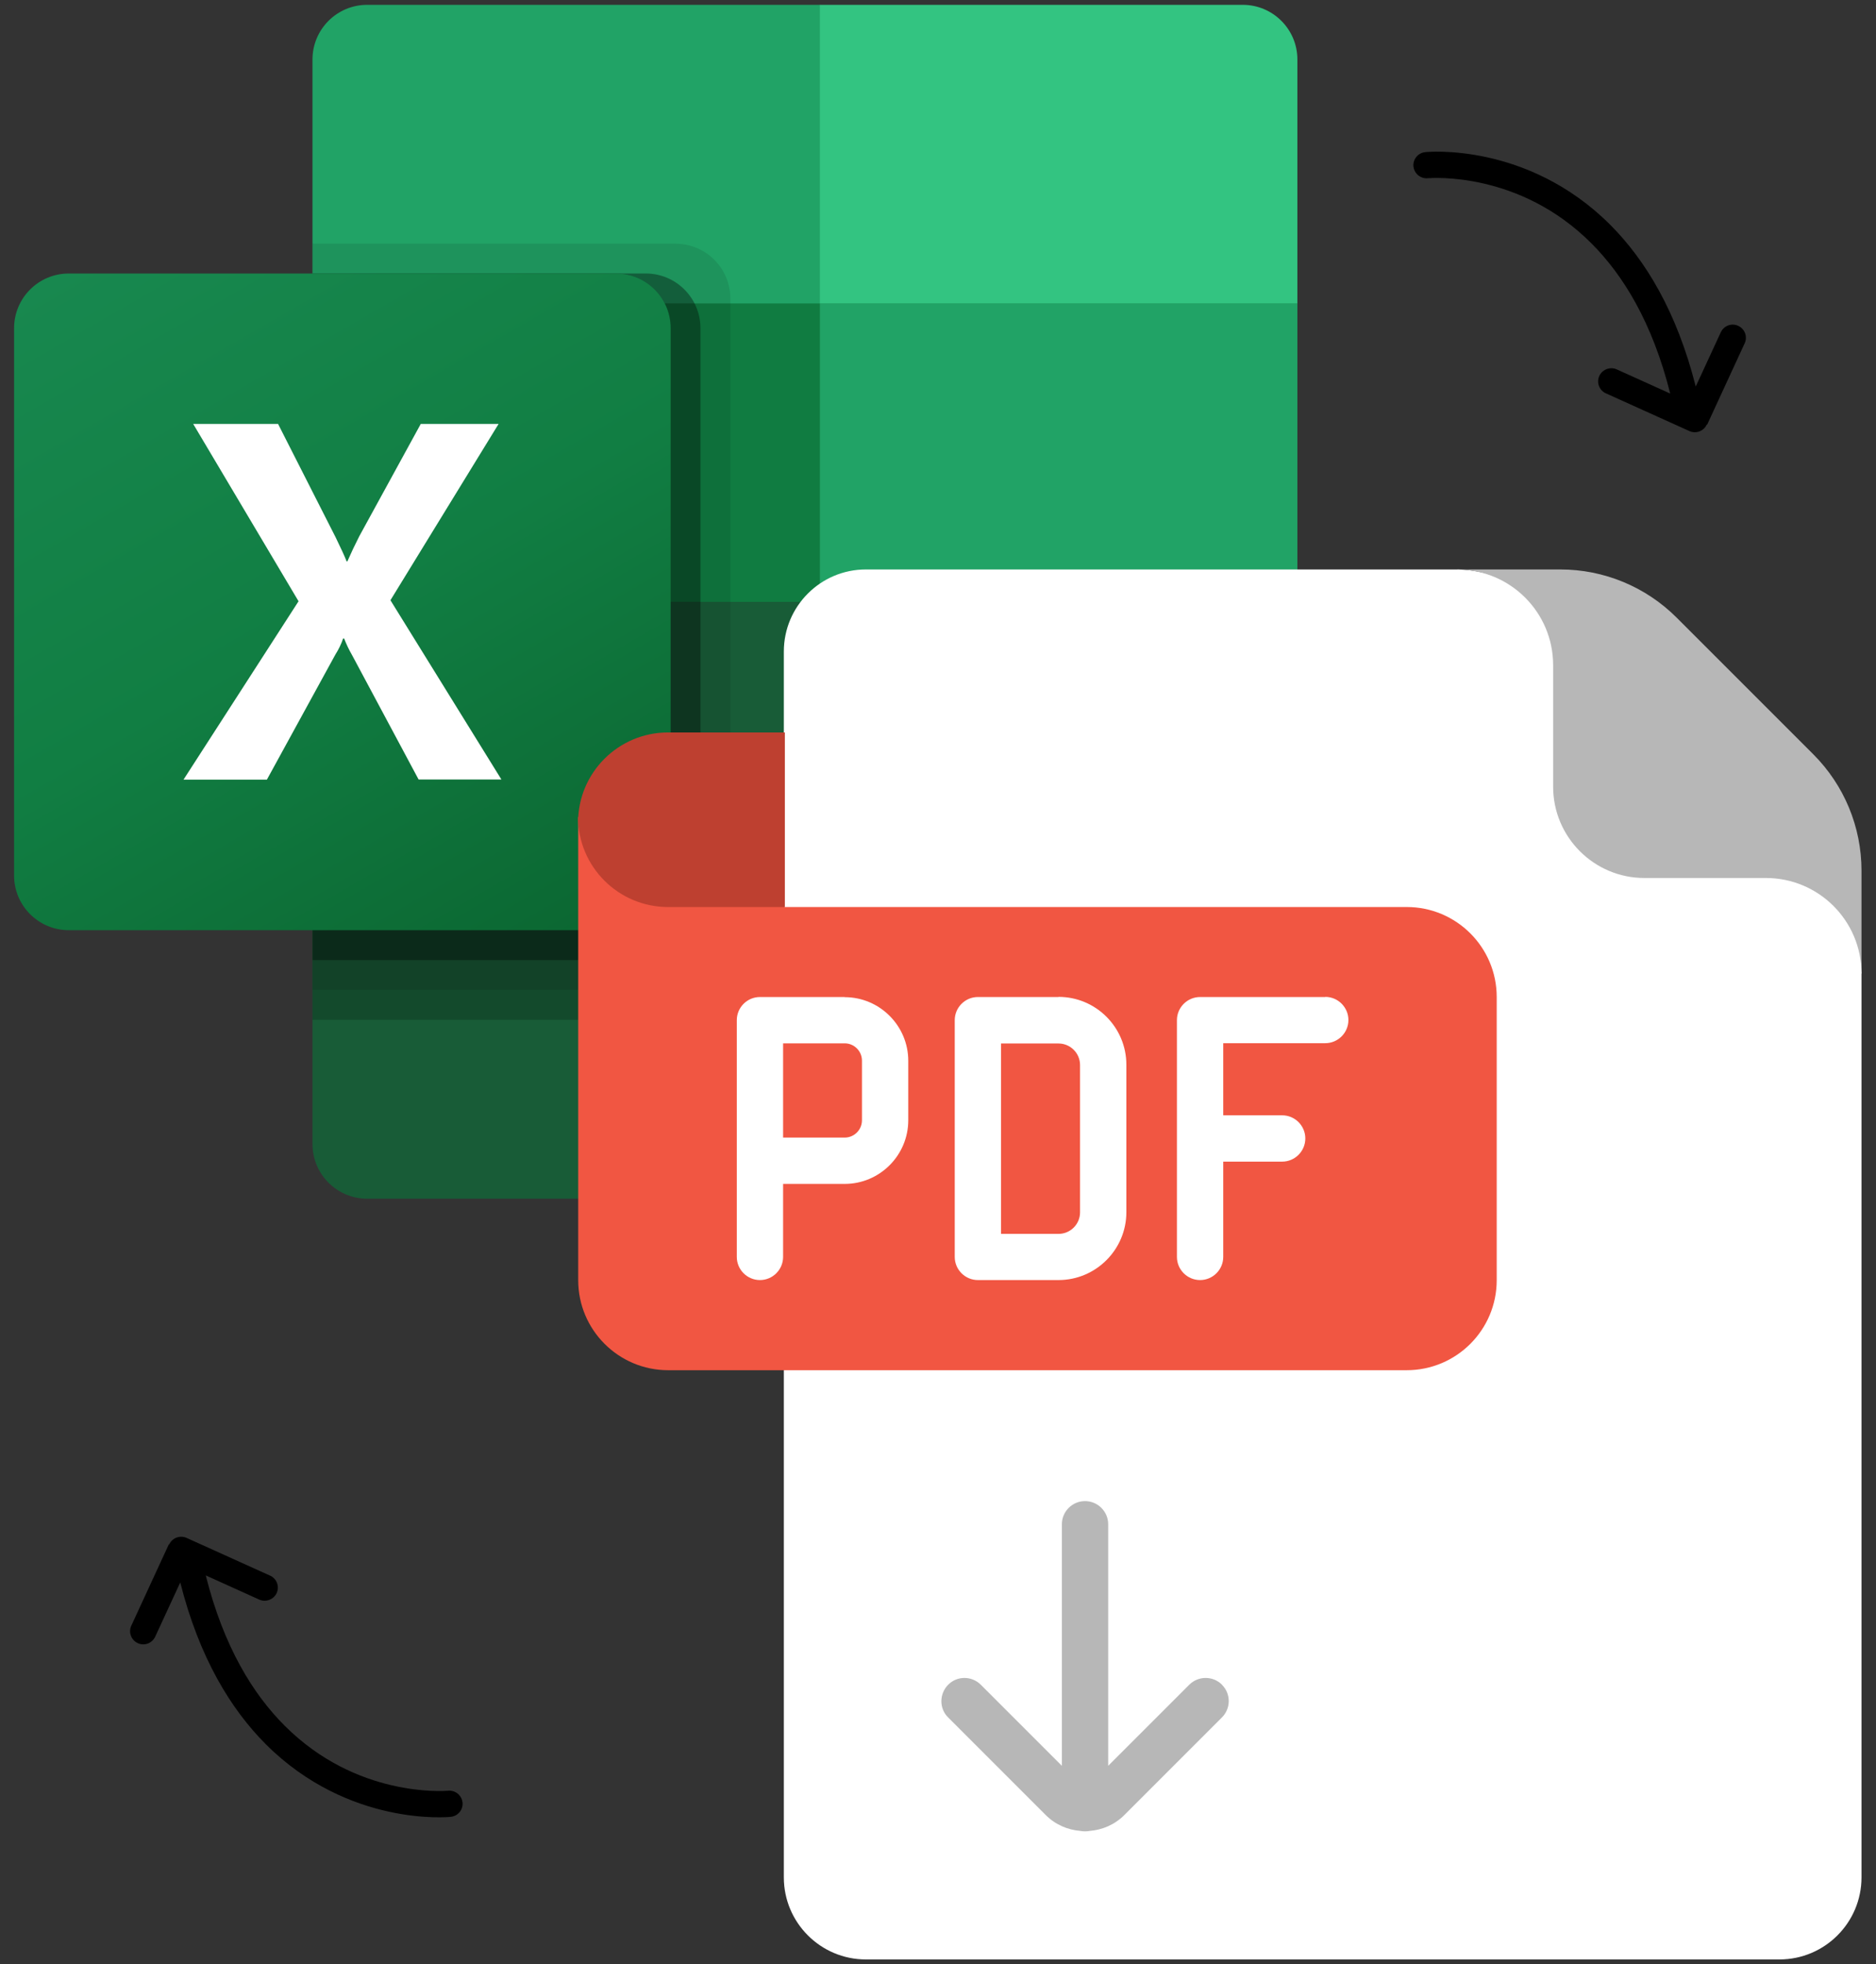
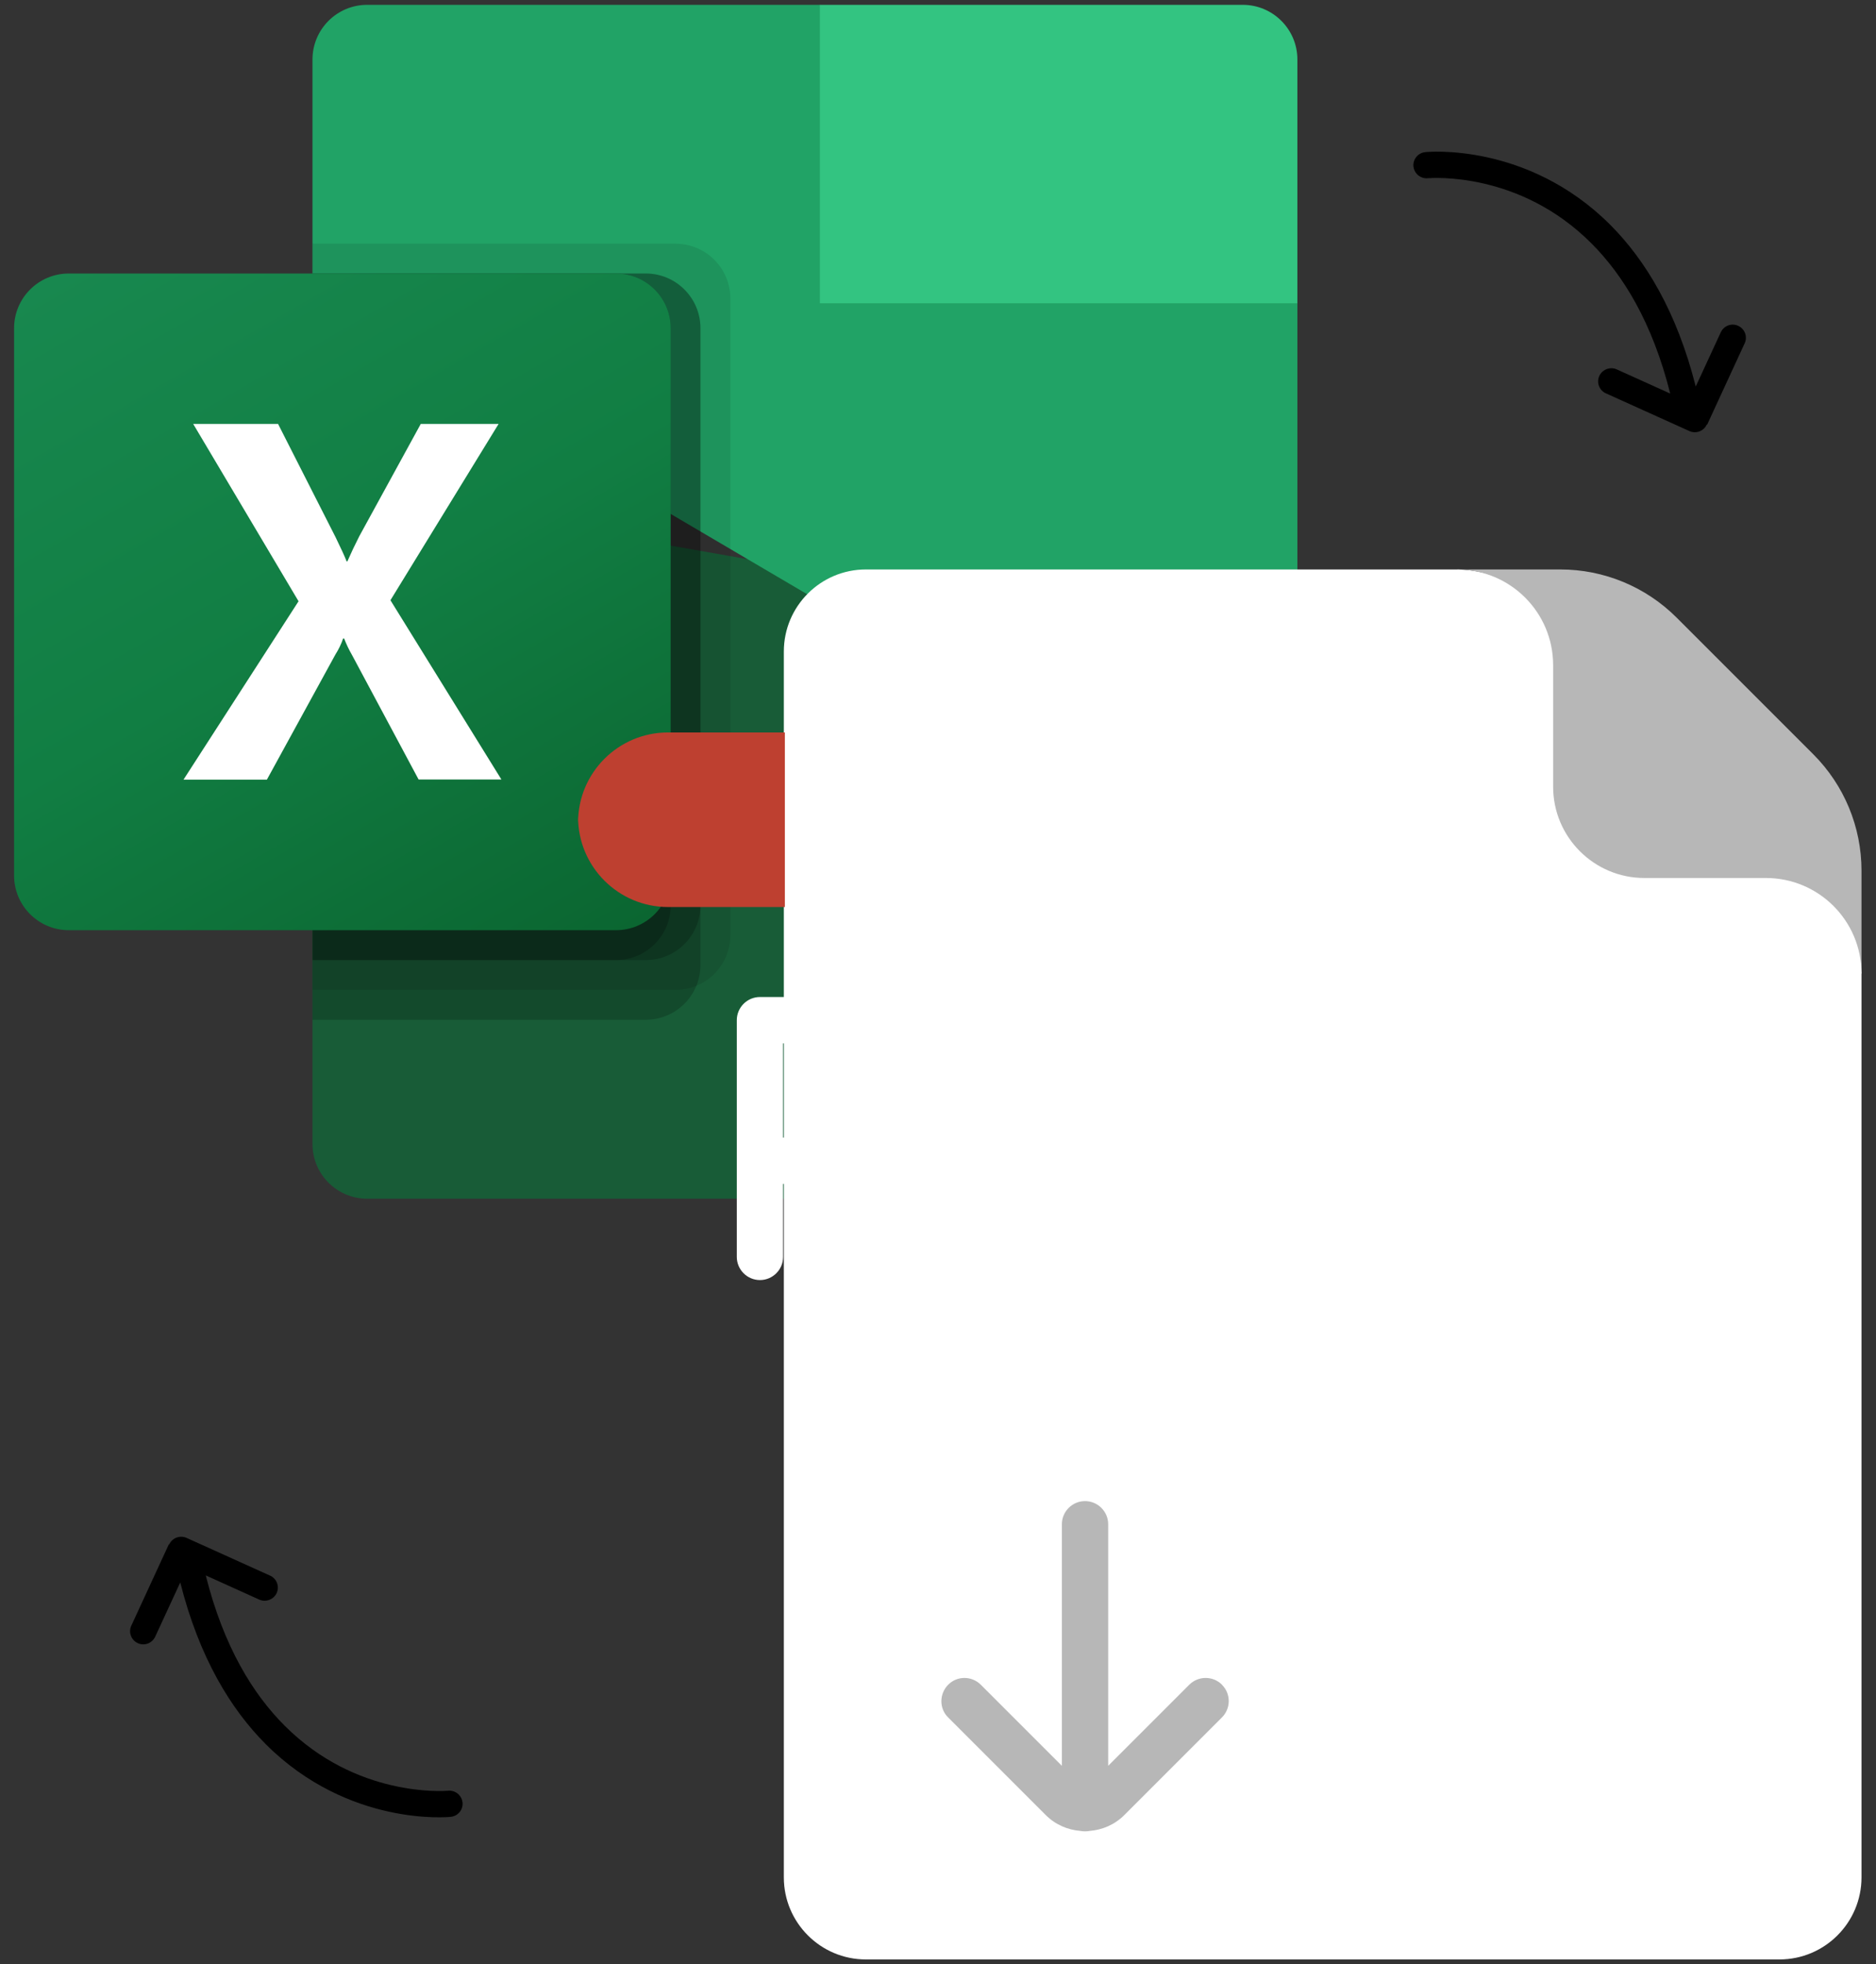
<svg xmlns="http://www.w3.org/2000/svg" width="128" height="134" viewBox="0 0 128 134" fill="none">
  <rect x="0" y="0" width="128" height="134" fill="#333333" stroke="none" />
  <path d="M116.48 28.97L119.04 23.42C119.25 22.97 119.05 22.44 118.6 22.23C118.15 22.02 117.62 22.22 117.41 22.67L115.7 26.37C114.41 21.26 112.26 17.73 109.86 15.33C107.04 12.51 103.89 11.26 101.46 10.73C99.03 10.2 97.31 10.37 97.24 10.38C96.75 10.43 96.39 10.87 96.44 11.36C96.46 11.57 96.56 11.76 96.7 11.9C96.88 12.08 97.15 12.19 97.42 12.16C97.55 12.15 99.13 12.03 101.27 12.53C103.42 13.03 106.12 14.14 108.58 16.6C110.74 18.76 112.74 21.99 113.96 26.85L110.31 25.2C109.86 25 109.33 25.2 109.12 25.65C108.96 26 109.05 26.4 109.3 26.65C109.37 26.72 109.46 26.79 109.56 26.83L115.27 29.41C115.72 29.61 116.25 29.41 116.45 28.97H116.48Z" fill="black" />
  <path d="M11.519 105.36L8.959 110.91C8.749 111.36 8.949 111.89 9.399 112.1C9.849 112.31 10.379 112.11 10.589 111.66L12.299 107.96C13.589 113.07 15.739 116.6 18.139 119C20.959 121.82 24.109 123.07 26.539 123.6C28.969 124.13 30.689 123.96 30.759 123.95C31.249 123.9 31.609 123.46 31.559 122.97C31.539 122.76 31.439 122.57 31.299 122.43C31.119 122.25 30.849 122.14 30.579 122.17C30.449 122.18 28.869 122.3 26.729 121.8C24.579 121.3 21.879 120.19 19.419 117.73C17.259 115.57 15.259 112.34 14.039 107.48L17.689 109.13C18.139 109.33 18.669 109.13 18.879 108.68C19.039 108.33 18.949 107.93 18.699 107.68C18.629 107.61 18.539 107.54 18.439 107.5L12.729 104.92C12.279 104.72 11.749 104.92 11.549 105.36H11.519Z" fill="black" />
  <path d="M55.941 39.02L21.321 32.91V78.05C21.321 80.11 22.991 81.78 25.051 81.78H84.791C86.851 81.78 88.521 80.11 88.521 78.05V61.42L55.941 39.02Z" fill="#185C37" />
  <path d="M55.941 0.33H25.051C22.991 0.33 21.321 2 21.321 4.06V20.69L55.941 41.05L74.271 47.16L88.521 41.05V20.69L55.941 0.33Z" fill="#21A366" />
-   <path d="M21.321 20.7H55.941V41.06H21.321V20.7Z" fill="#107C41" />
+   <path d="M21.321 20.7H55.941V41.06V20.7Z" fill="#107C41" />
  <path opacity="0.1" d="M46.101 16.62H21.321V67.53H46.101C48.161 67.53 49.831 65.86 49.831 63.8V20.36C49.831 18.3 48.161 16.63 46.101 16.63V16.62Z" fill="black" />
  <path opacity="0.2" d="M44.061 18.66H21.321V69.57H44.061C46.121 69.57 47.791 67.9 47.791 65.84V22.39C47.791 20.33 46.121 18.66 44.061 18.66Z" fill="black" />
  <path opacity="0.2" d="M44.061 18.66H21.321V65.5H44.061C46.121 65.5 47.791 63.83 47.791 61.77V22.39C47.791 20.33 46.121 18.66 44.061 18.66Z" fill="black" />
  <path opacity="0.2" d="M42.031 18.66H21.331V65.5H42.031C44.091 65.5 45.761 63.83 45.761 61.77V22.39C45.761 20.33 44.091 18.66 42.031 18.66Z" fill="black" />
  <path d="M4.691 18.66H42.031C44.091 18.66 45.761 20.33 45.761 22.39V59.73C45.761 61.79 44.091 63.46 42.031 63.46H4.691C2.631 63.46 0.961 61.79 0.961 59.73V22.39C0.961 20.33 2.631 18.66 4.691 18.66Z" fill="url(#paint0_linear_958_1081)" />
  <path d="M12.521 53.19L20.37 41.02L13.181 28.92H18.971L22.901 36.66C23.261 37.4 23.511 37.94 23.651 38.3H23.701C23.96 37.71 24.23 37.14 24.511 36.59L28.71 28.92H34.02L26.64 40.95L34.211 53.18H28.561L24.02 44.69C23.811 44.33 23.631 43.95 23.48 43.56H23.41C23.28 43.95 23.101 44.31 22.881 44.66L18.21 53.19H12.521Z" fill="white" />
  <path d="M84.791 0.33H55.941V20.69H88.521V4.06C88.521 2 86.851 0.33 84.791 0.33Z" fill="#33C481" />
  <path d="M55.941 41.06H88.521V61.42H55.941V41.06Z" fill="#107C41" />
  <path d="M127.011 66.42V128.08C127.011 131.17 124.501 133.68 121.411 133.68H59.081C55.991 133.68 53.481 131.17 53.481 128.08V44.45C53.481 41.36 55.991 38.85 59.081 38.85H99.451C108.161 38.99 127.021 55.72 127.021 66.42H127.011Z" fill="white" />
-   <path d="M53.551 61.88H95.981C99.371 61.88 102.121 64.63 102.121 68.02V87.34C102.121 90.73 99.371 93.48 95.981 93.48H45.591C42.201 93.48 39.451 90.73 39.451 87.34V55.74" fill="#F15642" />
  <path d="M39.441 55.74C39.441 59.13 42.191 61.88 45.581 61.88H53.551V49.97H45.581C42.191 49.97 39.441 52.72 39.441 56.11" fill="#BE4030" />
  <path d="M99.441 38.85H106.461C109.441 38.85 112.291 40.03 114.401 42.14L123.721 51.46C125.831 53.57 127.011 56.42 127.011 59.4V66.42C127.011 62.82 124.091 59.9 120.491 59.9H112.201C108.761 59.9 105.971 57.11 105.971 53.67V45.38C105.971 41.78 103.051 38.86 99.451 38.86L99.441 38.85Z" fill="#B7B7B7" />
  <path d="M57.632 68.02H51.852C50.981 68.02 50.272 68.73 50.272 69.6V85.75C50.272 86.62 50.981 87.33 51.852 87.33C52.721 87.33 53.431 86.62 53.431 85.75V80.77H57.632C60.022 80.77 61.971 78.82 61.971 76.43V72.37C61.971 69.98 60.022 68.03 57.632 68.03V68.02ZM58.812 76.43C58.812 77.08 58.282 77.61 57.632 77.61H53.431V71.18H57.632C58.282 71.18 58.812 71.71 58.812 72.36V76.42V76.43Z" fill="white" />
-   <path d="M72.222 68.02H66.722C65.852 68.02 65.142 68.73 65.142 69.6V85.75C65.142 86.62 65.852 87.33 66.722 87.33H72.222C74.772 87.33 76.852 85.25 76.852 82.7V72.64C76.852 70.09 74.782 68.01 72.222 68.01V68.02ZM73.692 82.71C73.692 83.52 73.032 84.18 72.222 84.18H68.302V71.19H72.222C73.032 71.19 73.692 71.85 73.692 72.66V82.72V82.71Z" fill="white" />
-   <path d="M90.432 68.02H81.882C81.012 68.02 80.302 68.73 80.302 69.6V85.75C80.302 86.62 81.012 87.33 81.882 87.33C82.752 87.33 83.462 86.62 83.462 85.75V79.25H87.482C88.352 79.25 89.062 78.54 89.062 77.67C89.062 76.8 88.352 76.09 87.482 76.09H83.462V71.17H90.422C91.292 71.17 92.002 70.46 92.002 69.59C92.002 68.72 91.292 68.01 90.422 68.01L90.432 68.02Z" fill="white" />
  <path d="M83.382 114.94C82.762 114.32 81.762 114.32 81.142 114.94L75.612 120.47V103.99C75.612 103.12 74.902 102.41 74.032 102.41C73.162 102.41 72.452 103.12 72.452 103.99V120.47L66.922 114.94C66.302 114.32 65.302 114.32 64.692 114.94C64.082 115.56 64.072 116.56 64.692 117.17L71.352 123.83C72.012 124.49 72.852 124.84 73.712 124.91C73.812 124.93 73.922 124.94 74.032 124.94C74.142 124.94 74.252 124.93 74.352 124.91C75.212 124.84 76.052 124.49 76.712 123.83L83.372 117.17C83.992 116.55 83.992 115.55 83.372 114.94H83.382Z" fill="#B7B7B7" />
  <defs>
    <linearGradient id="paint0_linear_958_1081" x1="8.741" y1="15.74" x2="37.981" y2="66.38" gradientUnits="userSpaceOnUse">
      <stop stop-color="#18884F" />
      <stop offset="0.5" stop-color="#117E43" />
      <stop offset="1" stop-color="#0B6631" />
    </linearGradient>
  </defs>
</svg>